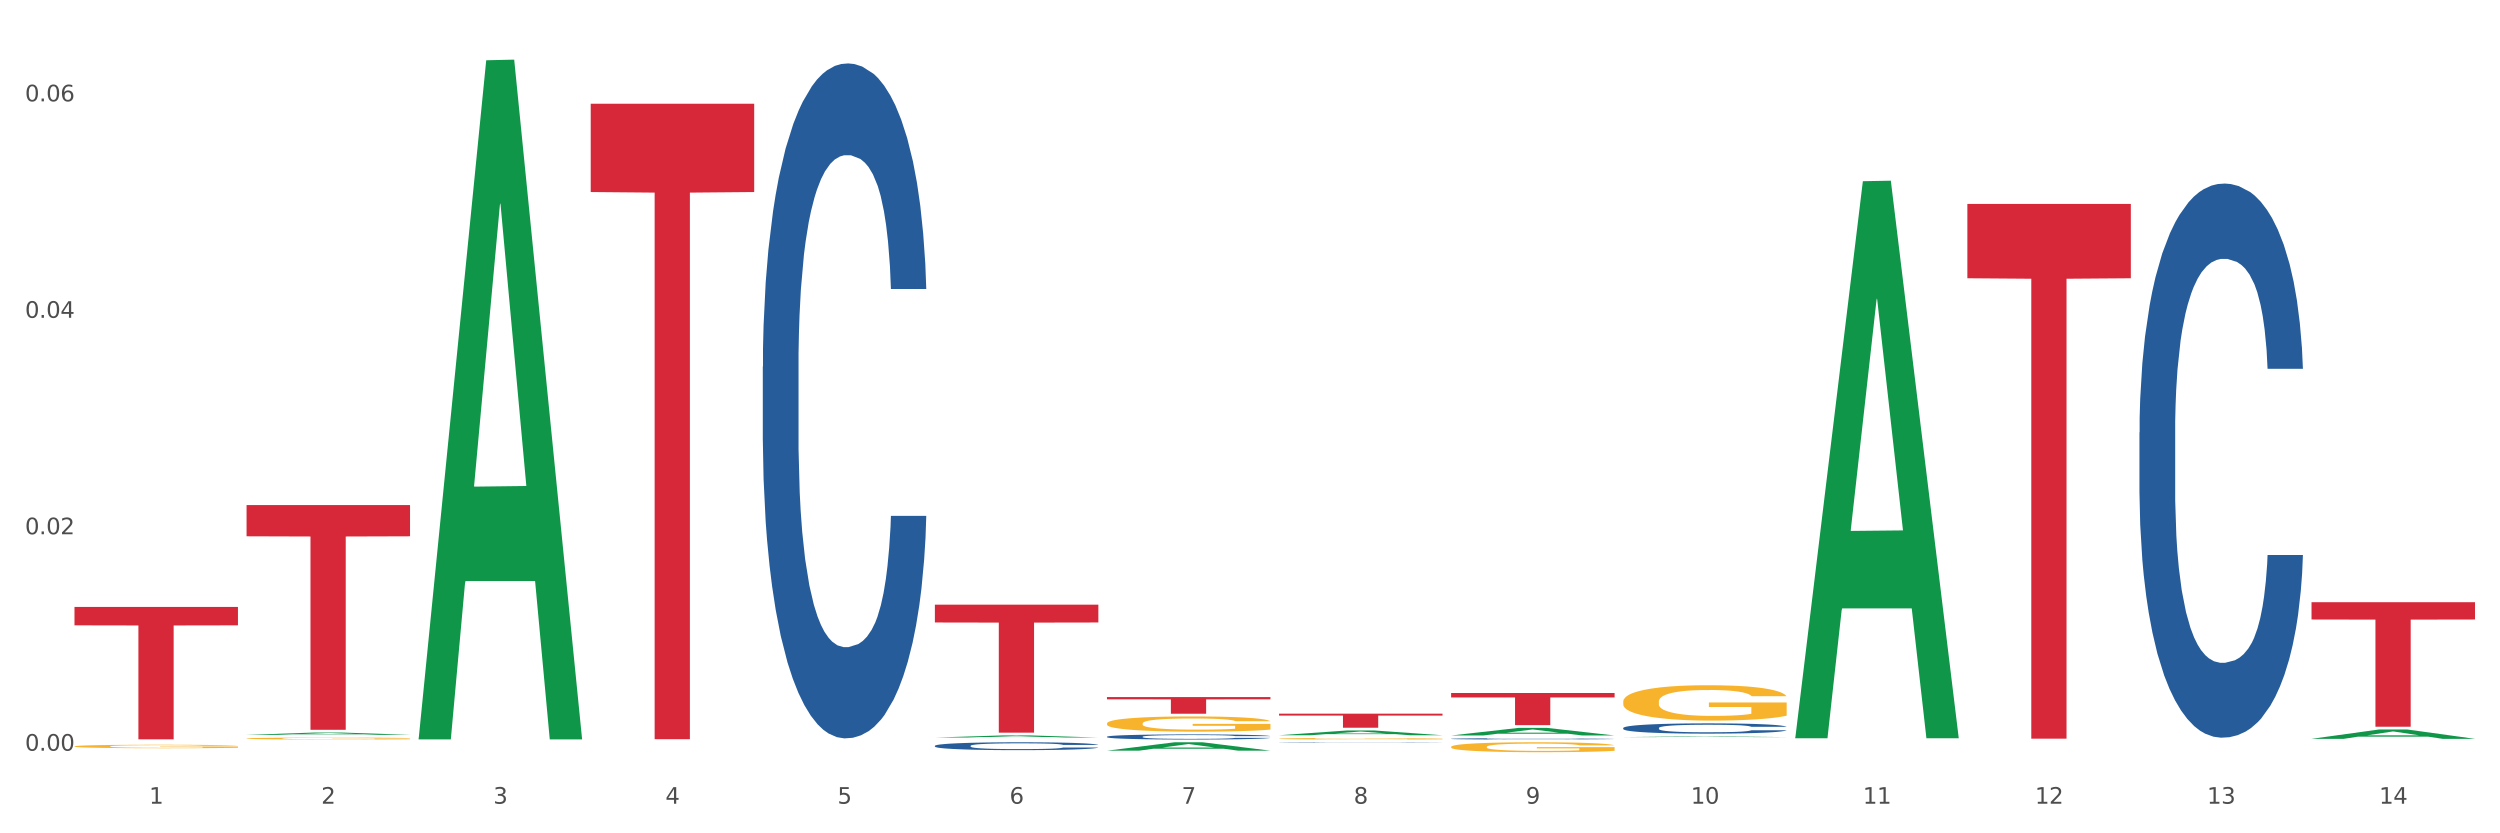
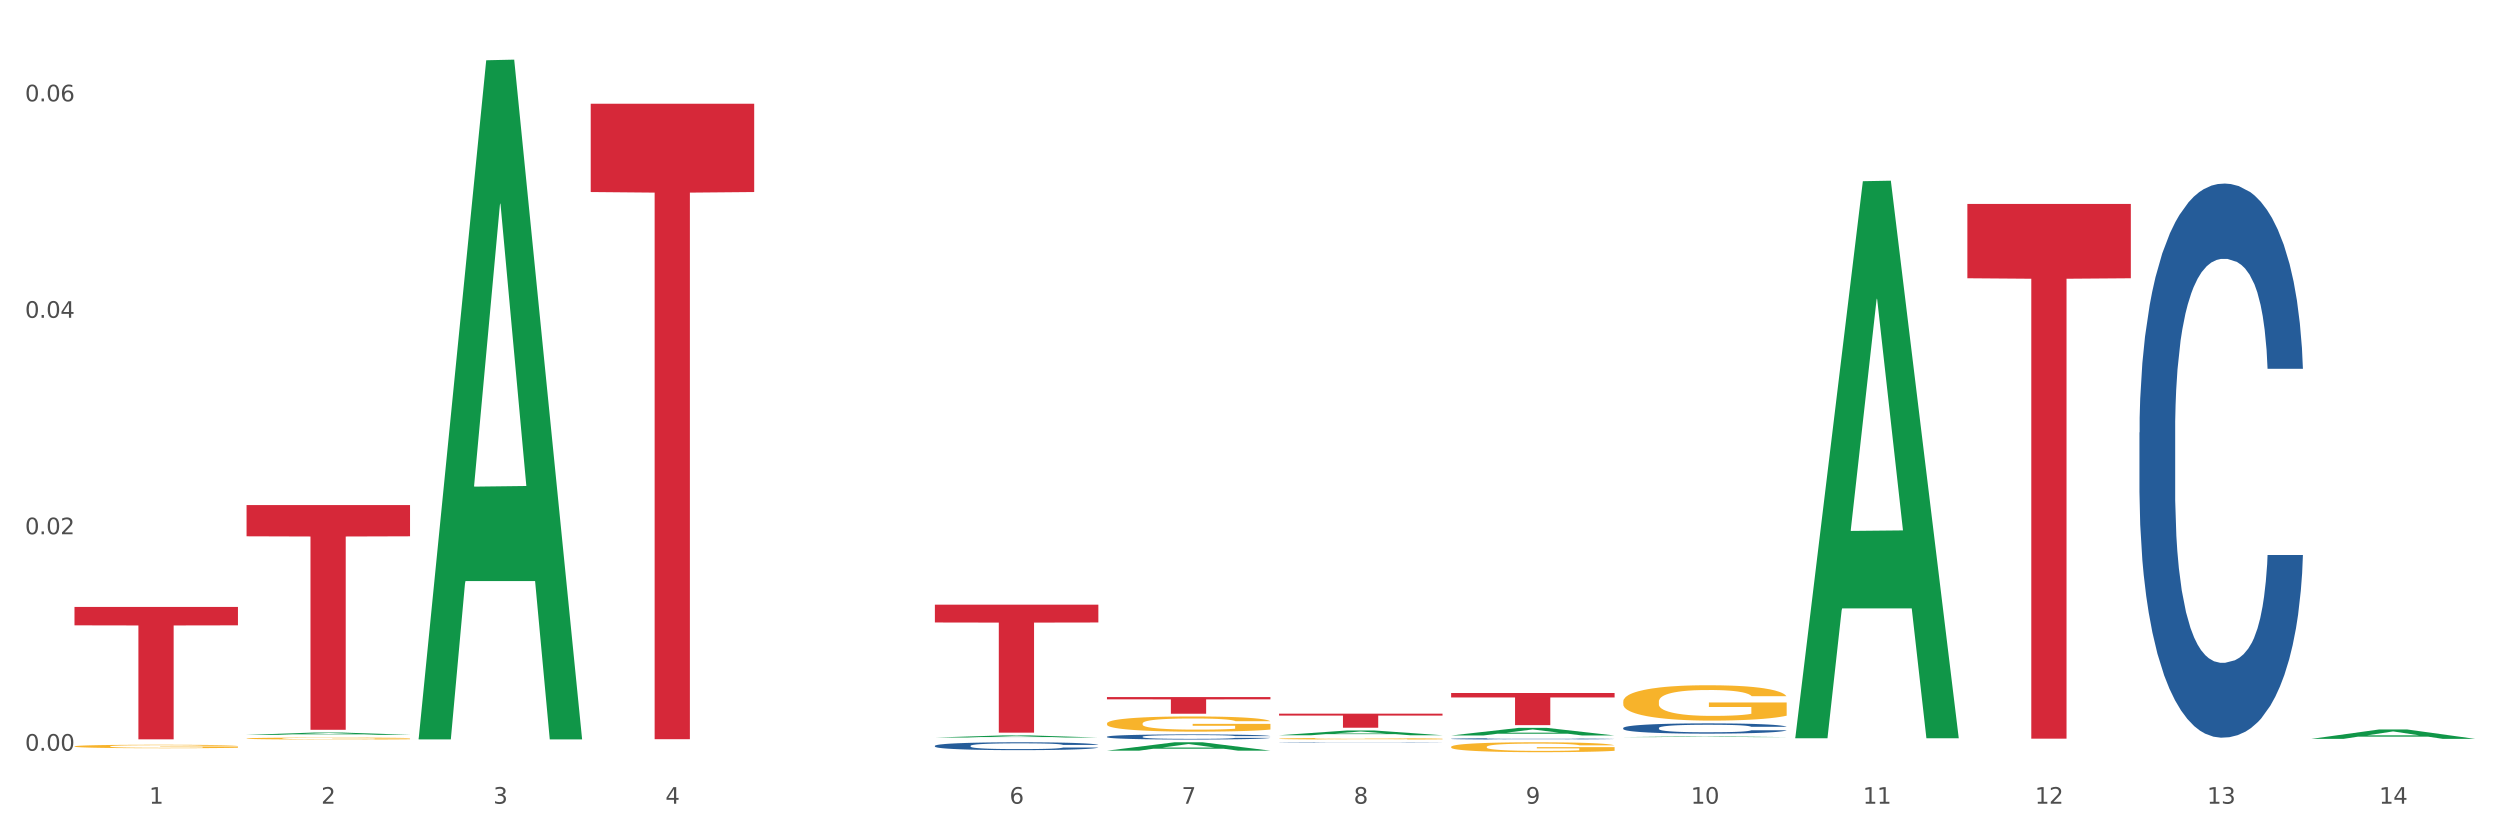
<svg xmlns="http://www.w3.org/2000/svg" xmlns:xlink="http://www.w3.org/1999/xlink" width="1080pt" height="360pt" viewBox="0 0 1080 360" version="1.1">
  <rect x="0" y="0" width="1080" height="360" fill="#333333" stroke="none" />
  <defs>
    <style type="text/css">*{stroke-linejoin: round; stroke-linecap: butt}</style>
  </defs>
  <g id="figure_1">
    <g id="patch_1">
      <path d="M 0 360  L 1080 360  L 1080 0  L 0 0  z " style="fill: #ffffff; stroke: #ffffff; stroke-linejoin: miter" />
    </g>
    <g id="axes_1">
      <g id="matplotlib.axis_1">
        <g id="xtick_1">
          <g id="text_1">
            <g style="fill: #4d4d4d" transform="translate(64.432 347.204) scale(0.096 -0.096)">
              <defs>
                <path id="DejaVuSans-31" d="M 794 531  L 1825 531  L 1825 4091  L 703 3866  L 703 4441  L 1819 4666  L 2450 4666  L 2450 531  L 3481 531  L 3481 0  L 794 0  L 794 531  z " transform="scale(0.016)" />
              </defs>
              <use xlink:href="#DejaVuSans-31" />
            </g>
          </g>
        </g>
        <g id="xtick_2">
          <g id="text_2">
            <g style="fill: #4d4d4d" transform="translate(138.771 347.204) scale(0.096 -0.096)">
              <defs>
                <path id="DejaVuSans-32" d="M 1228 531  L 3431 531  L 3431 0  L 469 0  L 469 531  Q 828 903 1448 1529  Q 2069 2156 2228 2338  Q 2531 2678 2651 2914  Q 2772 3150 2772 3378  Q 2772 3750 2511 3984  Q 2250 4219 1831 4219  Q 1534 4219 1204 4116  Q 875 4013 500 3803  L 500 4441  Q 881 4594 1212 4672  Q 1544 4750 1819 4750  Q 2544 4750 2975 4387  Q 3406 4025 3406 3419  Q 3406 3131 3298 2873  Q 3191 2616 2906 2266  Q 2828 2175 2409 1742  Q 1991 1309 1228 531  z " transform="scale(0.016)" />
              </defs>
              <use xlink:href="#DejaVuSans-32" />
            </g>
          </g>
        </g>
        <g id="xtick_3">
          <g id="text_3">
            <g style="fill: #4d4d4d" transform="translate(213.109 347.204) scale(0.096 -0.096)">
              <defs>
                <path id="DejaVuSans-33" d="M 2597 2516  Q 3050 2419 3304 2112  Q 3559 1806 3559 1356  Q 3559 666 3084 287  Q 2609 -91 1734 -91  Q 1441 -91 1130 -33  Q 819 25 488 141  L 488 750  Q 750 597 1062 519  Q 1375 441 1716 441  Q 2309 441 2620 675  Q 2931 909 2931 1356  Q 2931 1769 2642 2001  Q 2353 2234 1838 2234  L 1294 2234  L 1294 2753  L 1863 2753  Q 2328 2753 2575 2939  Q 2822 3125 2822 3475  Q 2822 3834 2567 4026  Q 2313 4219 1838 4219  Q 1578 4219 1281 4162  Q 984 4106 628 3988  L 628 4550  Q 988 4650 1302 4700  Q 1616 4750 1894 4750  Q 2613 4750 3031 4423  Q 3450 4097 3450 3541  Q 3450 3153 3228 2886  Q 3006 2619 2597 2516  z " transform="scale(0.016)" />
              </defs>
              <use xlink:href="#DejaVuSans-33" />
            </g>
          </g>
        </g>
        <g id="xtick_4">
          <g id="text_4">
            <g style="fill: #4d4d4d" transform="translate(287.448 347.204) scale(0.096 -0.096)">
              <defs>
                <path id="DejaVuSans-34" d="M 2419 4116  L 825 1625  L 2419 1625  L 2419 4116  z M 2253 4666  L 3047 4666  L 3047 1625  L 3713 1625  L 3713 1100  L 3047 1100  L 3047 0  L 2419 0  L 2419 1100  L 313 1100  L 313 1709  L 2253 4666  z " transform="scale(0.016)" />
              </defs>
              <use xlink:href="#DejaVuSans-34" />
            </g>
          </g>
        </g>
        <g id="xtick_5">
          <g id="text_5">
            <g style="fill: #4d4d4d" transform="translate(361.787 347.204) scale(0.096 -0.096)">
              <defs>
-                 <path id="DejaVuSans-35" d="M 691 4666  L 3169 4666  L 3169 4134  L 1269 4134  L 1269 2991  Q 1406 3038 1543 3061  Q 1681 3084 1819 3084  Q 2600 3084 3056 2656  Q 3513 2228 3513 1497  Q 3513 744 3044 326  Q 2575 -91 1722 -91  Q 1428 -91 1123 -41  Q 819 9 494 109  L 494 744  Q 775 591 1075 516  Q 1375 441 1709 441  Q 2250 441 2565 725  Q 2881 1009 2881 1497  Q 2881 1984 2565 2268  Q 2250 2553 1709 2553  Q 1456 2553 1204 2497  Q 953 2441 691 2322  L 691 4666  z " transform="scale(0.016)" />
-               </defs>
+                 </defs>
              <use xlink:href="#DejaVuSans-35" />
            </g>
          </g>
        </g>
        <g id="xtick_6">
          <g id="text_6">
            <g style="fill: #4d4d4d" transform="translate(436.125 347.204) scale(0.096 -0.096)">
              <defs>
                <path id="DejaVuSans-36" d="M 2113 2584  Q 1688 2584 1439 2293  Q 1191 2003 1191 1497  Q 1191 994 1439 701  Q 1688 409 2113 409  Q 2538 409 2786 701  Q 3034 994 3034 1497  Q 3034 2003 2786 2293  Q 2538 2584 2113 2584  z M 3366 4563  L 3366 3988  Q 3128 4100 2886 4159  Q 2644 4219 2406 4219  Q 1781 4219 1451 3797  Q 1122 3375 1075 2522  Q 1259 2794 1537 2939  Q 1816 3084 2150 3084  Q 2853 3084 3261 2657  Q 3669 2231 3669 1497  Q 3669 778 3244 343  Q 2819 -91 2113 -91  Q 1303 -91 875 529  Q 447 1150 447 2328  Q 447 3434 972 4092  Q 1497 4750 2381 4750  Q 2619 4750 2861 4703  Q 3103 4656 3366 4563  z " transform="scale(0.016)" />
              </defs>
              <use xlink:href="#DejaVuSans-36" />
            </g>
          </g>
        </g>
        <g id="xtick_7">
          <g id="text_7">
            <g style="fill: #4d4d4d" transform="translate(510.464 347.204) scale(0.096 -0.096)">
              <defs>
                <path id="DejaVuSans-37" d="M 525 4666  L 3525 4666  L 3525 4397  L 1831 0  L 1172 0  L 2766 4134  L 525 4134  L 525 4666  z " transform="scale(0.016)" />
              </defs>
              <use xlink:href="#DejaVuSans-37" />
            </g>
          </g>
        </g>
        <g id="xtick_8">
          <g id="text_8">
            <g style="fill: #4d4d4d" transform="translate(584.803 347.204) scale(0.096 -0.096)">
              <defs>
                <path id="DejaVuSans-38" d="M 2034 2216  Q 1584 2216 1326 1975  Q 1069 1734 1069 1313  Q 1069 891 1326 650  Q 1584 409 2034 409  Q 2484 409 2743 651  Q 3003 894 3003 1313  Q 3003 1734 2745 1975  Q 2488 2216 2034 2216  z M 1403 2484  Q 997 2584 770 2862  Q 544 3141 544 3541  Q 544 4100 942 4425  Q 1341 4750 2034 4750  Q 2731 4750 3128 4425  Q 3525 4100 3525 3541  Q 3525 3141 3298 2862  Q 3072 2584 2669 2484  Q 3125 2378 3379 2068  Q 3634 1759 3634 1313  Q 3634 634 3220 271  Q 2806 -91 2034 -91  Q 1263 -91 848 271  Q 434 634 434 1313  Q 434 1759 690 2068  Q 947 2378 1403 2484  z M 1172 3481  Q 1172 3119 1398 2916  Q 1625 2713 2034 2713  Q 2441 2713 2670 2916  Q 2900 3119 2900 3481  Q 2900 3844 2670 4047  Q 2441 4250 2034 4250  Q 1625 4250 1398 4047  Q 1172 3844 1172 3481  z " transform="scale(0.016)" />
              </defs>
              <use xlink:href="#DejaVuSans-38" />
            </g>
          </g>
        </g>
        <g id="xtick_9">
          <g id="text_9">
            <g style="fill: #4d4d4d" transform="translate(659.142 347.204) scale(0.096 -0.096)">
              <defs>
                <path id="DejaVuSans-39" d="M 703 97  L 703 672  Q 941 559 1184 500  Q 1428 441 1663 441  Q 2288 441 2617 861  Q 2947 1281 2994 2138  Q 2813 1869 2534 1725  Q 2256 1581 1919 1581  Q 1219 1581 811 2004  Q 403 2428 403 3163  Q 403 3881 828 4315  Q 1253 4750 1959 4750  Q 2769 4750 3195 4129  Q 3622 3509 3622 2328  Q 3622 1225 3098 567  Q 2575 -91 1691 -91  Q 1453 -91 1209 -44  Q 966 3 703 97  z M 1959 2075  Q 2384 2075 2632 2365  Q 2881 2656 2881 3163  Q 2881 3666 2632 3958  Q 2384 4250 1959 4250  Q 1534 4250 1286 3958  Q 1038 3666 1038 3163  Q 1038 2656 1286 2365  Q 1534 2075 1959 2075  z " transform="scale(0.016)" />
              </defs>
              <use xlink:href="#DejaVuSans-39" />
            </g>
          </g>
        </g>
        <g id="xtick_10">
          <g id="text_10">
            <g style="fill: #4d4d4d" transform="translate(730.426 347.204) scale(0.096 -0.096)">
              <defs>
                <path id="DejaVuSans-30" d="M 2034 4250  Q 1547 4250 1301 3770  Q 1056 3291 1056 2328  Q 1056 1369 1301 889  Q 1547 409 2034 409  Q 2525 409 2770 889  Q 3016 1369 3016 2328  Q 3016 3291 2770 3770  Q 2525 4250 2034 4250  z M 2034 4750  Q 2819 4750 3233 4129  Q 3647 3509 3647 2328  Q 3647 1150 3233 529  Q 2819 -91 2034 -91  Q 1250 -91 836 529  Q 422 1150 422 2328  Q 422 3509 836 4129  Q 1250 4750 2034 4750  z " transform="scale(0.016)" />
              </defs>
              <use xlink:href="#DejaVuSans-31" />
              <use xlink:href="#DejaVuSans-30" transform="translate(63.623 0)" />
            </g>
          </g>
        </g>
        <g id="xtick_11">
          <g id="text_11">
            <g style="fill: #4d4d4d" transform="translate(804.765 347.204) scale(0.096 -0.096)">
              <use xlink:href="#DejaVuSans-31" />
              <use xlink:href="#DejaVuSans-31" transform="translate(63.623 0)" />
            </g>
          </g>
        </g>
        <g id="xtick_12">
          <g id="text_12">
            <g style="fill: #4d4d4d" transform="translate(879.104 347.204) scale(0.096 -0.096)">
              <use xlink:href="#DejaVuSans-31" />
              <use xlink:href="#DejaVuSans-32" transform="translate(63.623 0)" />
            </g>
          </g>
        </g>
        <g id="xtick_13">
          <g id="text_13">
            <g style="fill: #4d4d4d" transform="translate(953.442 347.204) scale(0.096 -0.096)">
              <use xlink:href="#DejaVuSans-31" />
              <use xlink:href="#DejaVuSans-33" transform="translate(63.623 0)" />
            </g>
          </g>
        </g>
        <g id="xtick_14">
          <g id="text_14">
            <g style="fill: #4d4d4d" transform="translate(1027.781 347.204) scale(0.096 -0.096)">
              <use xlink:href="#DejaVuSans-31" />
              <use xlink:href="#DejaVuSans-34" transform="translate(63.623 0)" />
            </g>
          </g>
        </g>
        <g id="xtick_15" />
        <g id="xtick_16" />
        <g id="xtick_17" />
        <g id="xtick_18" />
        <g id="xtick_19" />
        <g id="xtick_20" />
        <g id="xtick_21" />
        <g id="xtick_22" />
        <g id="xtick_23" />
        <g id="xtick_24" />
        <g id="xtick_25" />
        <g id="xtick_26" />
        <g id="xtick_27" />
      </g>
      <g id="matplotlib.axis_2">
        <g id="ytick_1">
          <g id="text_15">
            <g style="fill: #4d4d4d" transform="translate(10.8 324.307) scale(0.096 -0.096)">
              <defs>
                <path id="DejaVuSans-2e" d="M 684 794  L 1344 794  L 1344 0  L 684 0  L 684 794  z " transform="scale(0.016)" />
              </defs>
              <use xlink:href="#DejaVuSans-30" />
              <use xlink:href="#DejaVuSans-2e" transform="translate(63.623 0)" />
              <use xlink:href="#DejaVuSans-30" transform="translate(95.41 0)" />
              <use xlink:href="#DejaVuSans-30" transform="translate(159.033 0)" />
            </g>
          </g>
        </g>
        <g id="ytick_2">
          <g id="text_16">
            <g style="fill: #4d4d4d" transform="translate(10.8 230.8) scale(0.096 -0.096)">
              <use xlink:href="#DejaVuSans-30" />
              <use xlink:href="#DejaVuSans-2e" transform="translate(63.623 0)" />
              <use xlink:href="#DejaVuSans-30" transform="translate(95.41 0)" />
              <use xlink:href="#DejaVuSans-32" transform="translate(159.033 0)" />
            </g>
          </g>
        </g>
        <g id="ytick_3">
          <g id="text_17">
            <g style="fill: #4d4d4d" transform="translate(10.8 137.293) scale(0.096 -0.096)">
              <use xlink:href="#DejaVuSans-30" />
              <use xlink:href="#DejaVuSans-2e" transform="translate(63.623 0)" />
              <use xlink:href="#DejaVuSans-30" transform="translate(95.41 0)" />
              <use xlink:href="#DejaVuSans-34" transform="translate(159.033 0)" />
            </g>
          </g>
        </g>
        <g id="ytick_4">
          <g id="text_18">
            <g style="fill: #4d4d4d" transform="translate(10.8 43.786) scale(0.096 -0.096)">
              <use xlink:href="#DejaVuSans-30" />
              <use xlink:href="#DejaVuSans-2e" transform="translate(63.623 0)" />
              <use xlink:href="#DejaVuSans-30" transform="translate(95.41 0)" />
              <use xlink:href="#DejaVuSans-36" transform="translate(159.033 0)" />
            </g>
          </g>
        </g>
        <g id="ytick_5" />
        <g id="ytick_6" />
        <g id="ytick_7" />
      </g>
      <g id="PolyCollection_1">
        <path d="M 106.514 317.449  L 106.587 317.448  L 135.709 316.455  L 147.795 316.454  L 177.135 317.451  L 163.157 317.451  L 156.823 317.219  L 126.754 317.219  L 126.535 317.223  L 120.42 317.451  L 106.514 317.451  L 106.514 317.449  L 130.54 317.08  L 153.037 317.079  L 141.897 316.667  L 141.752 316.665  L 141.606 316.668  L 130.467 317.079  L 130.54 317.08  L 106.514 317.449  z " clip-path="url(#p995d5dfc46)" style="fill: #109648" />
        <path d="M 32.175 322.428  L 32.258 322.427  L 32.258 322.377  L 32.425 322.335  L 33.259 322.232  L 34.51 322.146  L 35.427 322.101  L 36.344 322.064  L 37.428 322.027  L 38.762 321.988  L 41.18 321.932  L 42.681 321.903  L 44.515 321.873  L 47.85 321.829  L 50.268 321.804  L 52.77 321.783  L 56.855 321.759  L 59.523 321.748  L 62.358 321.739  L 65.777 321.734  L 68.361 321.732  L 74.031 321.737  L 78.867 321.749  L 81.202 321.759  L 84.203 321.775  L 85.788 321.786  L 88.372 321.808  L 91.04 321.837  L 92.875 321.862  L 95.626 321.908  L 97.711 321.955  L 99.628 322.013  L 100.629 322.053  L 101.379 322.09  L 102.046 322.133  L 102.713 322.2  L 87.705 322.2  L 87.122 322.152  L 86.204 322.106  L 84.87 322.062  L 83.703 322.035  L 81.702 322.001  L 79.868 321.979  L 77.95 321.962  L 75.615 321.948  L 73.781 321.941  L 71.196 321.936  L 66.11 321.937  L 62.692 321.948  L 60.357 321.962  L 58.856 321.974  L 57.522 321.988  L 56.021 322.007  L 54.27 322.036  L 53.02 322.062  L 51.769 322.095  L 50.768 322.128  L 49.851 322.167  L 49.101 322.208  L 48.517 322.251  L 48.017 322.303  L 47.6 322.39  L 47.6 322.578  L 47.767 322.621  L 48.184 322.677  L 48.684 322.72  L 49.518 322.77  L 50.268 322.805  L 51.686 322.854  L 53.27 322.896  L 54.52 322.922  L 55.771 322.944  L 57.939 322.974  L 60.357 322.999  L 62.441 323.014  L 65.276 323.028  L 67.194 323.033  L 68.862 323.036  L 72.947 323.036  L 75.865 323.032  L 79.117 323.022  L 81.619 323.01  L 83.703 322.995  L 86.038 322.97  L 87.538 322.946  L 87.538 322.659  L 69.195 322.658  L 69.195 322.467  L 102.797 322.467  L 102.797 323.028  L 101.379 323.056  L 99.795 323.083  L 98.128 323.106  L 95.626 323.135  L 92.625 323.162  L 89.956 323.182  L 87.122 323.198  L 83.786 323.213  L 79.451 323.227  L 76.783 323.232  L 73.447 323.237  L 69.529 323.238  L 66.11 323.235  L 62.775 323.228  L 59.273 323.216  L 55.855 323.198  L 53.27 323.18  L 50.685 323.158  L 47.934 323.129  L 45.766 323.102  L 44.098 323.077  L 42.264 323.045  L 40.263 323.004  L 38.762 322.967  L 37.428 322.929  L 36.01 322.879  L 35.01 322.836  L 34.009 322.783  L 33.426 322.743  L 32.759 322.681  L 32.258 322.595  L 32.175 322.428  z " clip-path="url(#p995d5dfc46)" style="fill: #f7b32b" />
        <path d="M 924.24 186.857  L 924.323 186.638  L 924.323 180.516  L 924.573 172.209  L 925.492 156.905  L 926.66 145.317  L 928.664 131.762  L 929.749 126.078  L 931.168 119.738  L 934.09 109.462  L 937.429 100.717  L 939.766 95.907  L 941.519 92.847  L 945.443 87.381  L 947.697 84.976  L 950.034 83.008  L 952.037 81.697  L 955.377 80.166  L 958.048 79.51  L 961.136 79.292  L 963.724 79.51  L 967.147 80.385  L 972.155 83.008  L 974.075 84.539  L 976.663 87.162  L 979.335 90.66  L 981.505 94.158  L 984.009 99.187  L 986.597 105.746  L 989.101 114.054  L 990.854 121.705  L 992.273 129.795  L 993.526 139.633  L 994.444 150.346  L 994.861 159.31  L 979.585 159.31  L 979.168 151.22  L 978.333 142.475  L 977.498 136.572  L 976.58 131.762  L 975.161 126.297  L 973.908 122.799  L 971.822 118.645  L 969.902 116.021  L 968.316 114.491  L 966.396 113.179  L 962.305 111.867  L 959.383 111.867  L 957.547 112.304  L 955.293 113.398  L 953.373 114.928  L 951.119 117.552  L 949.366 120.394  L 947.613 124.11  L 946.611 126.734  L 945.109 131.544  L 944.107 135.479  L 942.771 142.257  L 942.02 147.066  L 940.685 159.528  L 940.1 168.711  L 939.85 175.051  L 939.683 182.047  L 939.683 216.153  L 940.184 231.457  L 940.601 238.016  L 941.269 245.449  L 942.521 255.069  L 944.358 264.47  L 946.278 271.247  L 947.864 275.401  L 949.366 278.462  L 950.869 280.867  L 952.705 283.053  L 954.208 284.365  L 956.462 285.677  L 959.133 286.333  L 961.22 286.333  L 965.477 285.239  L 967.397 284.146  L 969.234 282.616  L 971.237 280.211  L 972.823 277.587  L 973.742 275.62  L 975.244 271.466  L 976.413 267.093  L 977.415 262.065  L 978.082 257.692  L 978.834 251.133  L 979.418 243.7  L 979.585 239.765  L 994.861 239.765  L 994.527 247.635  L 993.943 255.287  L 992.774 265.563  L 991.856 271.466  L 990.437 278.681  L 988.934 284.802  L 986.847 291.58  L 984.927 296.608  L 982.924 300.981  L 980.754 304.916  L 976.83 310.382  L 975.411 311.912  L 972.406 314.536  L 970.069 316.066  L 966.646 317.596  L 963.14 318.471  L 959.467 318.69  L 956.211 318.252  L 952.622 316.941  L 950.368 315.629  L 947.864 313.661  L 944.942 310.6  L 942.187 306.884  L 939.599 302.511  L 937.178 297.483  L 934.925 291.798  L 932.003 282.397  L 929.832 273.215  L 928.246 264.688  L 927.161 257.474  L 926.076 248.291  L 925.492 241.951  L 924.573 226.647  L 924.24 212.436  L 924.24 186.857  z " clip-path="url(#p995d5dfc46)" style="fill: #255c99" />
        <path d="M 701.223 314.487  L 701.307 314.483  L 701.307 314.37  L 701.557 314.215  L 702.476 313.931  L 703.644 313.716  L 705.648 313.464  L 706.733 313.359  L 708.152 313.241  L 711.074 313.05  L 714.413 312.888  L 716.75 312.798  L 718.503 312.741  L 722.427 312.64  L 724.681 312.595  L 727.018 312.559  L 729.021 312.534  L 732.36 312.506  L 735.032 312.494  L 738.12 312.49  L 740.708 312.494  L 744.131 312.51  L 749.139 312.559  L 751.059 312.587  L 753.647 312.636  L 756.318 312.701  L 758.489 312.766  L 760.993 312.859  L 763.581 312.981  L 766.085 313.135  L 767.838 313.277  L 769.257 313.428  L 770.51 313.61  L 771.428 313.809  L 771.845 313.976  L 756.569 313.976  L 756.151 313.826  L 755.317 313.663  L 754.482 313.553  L 753.564 313.464  L 752.145 313.363  L 750.892 313.298  L 748.805 313.221  L 746.885 313.172  L 745.299 313.143  L 743.379 313.119  L 739.289 313.095  L 736.367 313.095  L 734.531 313.103  L 732.277 313.123  L 730.357 313.152  L 728.103 313.2  L 726.35 313.253  L 724.597 313.322  L 723.595 313.371  L 722.093 313.46  L 721.091 313.533  L 719.755 313.659  L 719.004 313.748  L 717.668 313.98  L 717.084 314.15  L 716.834 314.268  L 716.667 314.398  L 716.667 315.031  L 717.168 315.316  L 717.585 315.437  L 718.253 315.575  L 719.505 315.754  L 721.341 315.929  L 723.261 316.055  L 724.847 316.132  L 726.35 316.189  L 727.853 316.233  L 729.689 316.274  L 731.192 316.298  L 733.446 316.323  L 736.117 316.335  L 738.204 316.335  L 742.461 316.314  L 744.381 316.294  L 746.218 316.266  L 748.221 316.221  L 749.807 316.172  L 750.725 316.136  L 752.228 316.059  L 753.397 315.977  L 754.398 315.884  L 755.066 315.803  L 755.818 315.681  L 756.402 315.543  L 756.569 315.47  L 771.845 315.47  L 771.511 315.616  L 770.927 315.758  L 769.758 315.949  L 768.84 316.059  L 767.421 316.193  L 765.918 316.306  L 763.831 316.432  L 761.911 316.526  L 759.908 316.607  L 757.738 316.68  L 753.814 316.781  L 752.395 316.81  L 749.39 316.858  L 747.052 316.887  L 743.63 316.915  L 740.124 316.932  L 736.451 316.936  L 733.195 316.928  L 729.606 316.903  L 727.352 316.879  L 724.847 316.842  L 721.926 316.785  L 719.171 316.716  L 716.583 316.635  L 714.162 316.542  L 711.908 316.436  L 708.987 316.262  L 706.816 316.091  L 705.23 315.933  L 704.145 315.799  L 703.06 315.628  L 702.476 315.511  L 701.557 315.226  L 701.223 314.962  L 701.223 314.487  z " clip-path="url(#p995d5dfc46)" style="fill: #255c99" />
        <path d="M 626.885 319.166  L 626.968 319.165  L 626.968 319.151  L 627.219 319.131  L 628.137 319.094  L 629.306 319.067  L 631.309 319.034  L 632.394 319.021  L 633.813 319.006  L 636.735 318.981  L 640.074 318.96  L 642.411 318.949  L 644.164 318.941  L 648.088 318.928  L 650.342 318.923  L 652.679 318.918  L 654.683 318.915  L 658.022 318.911  L 660.693 318.91  L 663.782 318.909  L 666.369 318.91  L 669.792 318.912  L 674.801 318.918  L 676.721 318.922  L 679.308 318.928  L 681.98 318.936  L 684.15 318.945  L 686.654 318.957  L 689.242 318.972  L 691.747 318.992  L 693.5 319.01  L 694.919 319.03  L 696.171 319.053  L 697.089 319.079  L 697.506 319.1  L 682.23 319.1  L 681.813 319.081  L 680.978 319.06  L 680.143 319.046  L 679.225 319.034  L 677.806 319.021  L 676.554 319.013  L 674.467 319.003  L 672.547 318.997  L 670.961 318.993  L 669.041 318.99  L 664.95 318.987  L 662.029 318.987  L 660.192 318.988  L 657.938 318.99  L 656.018 318.994  L 653.764 319  L 652.011 319.007  L 650.258 319.016  L 649.257 319.022  L 647.754 319.034  L 646.752 319.043  L 645.417 319.059  L 644.665 319.071  L 643.33 319.1  L 642.745 319.122  L 642.495 319.138  L 642.328 319.154  L 642.328 319.236  L 642.829 319.272  L 643.246 319.288  L 643.914 319.305  L 645.166 319.328  L 647.003 319.351  L 648.923 319.367  L 650.509 319.377  L 652.011 319.384  L 653.514 319.39  L 655.35 319.395  L 656.853 319.398  L 659.107 319.401  L 661.778 319.403  L 663.865 319.403  L 668.122 319.4  L 670.042 319.398  L 671.879 319.394  L 673.882 319.388  L 675.468 319.382  L 676.387 319.377  L 677.889 319.368  L 679.058 319.357  L 680.06 319.345  L 680.728 319.335  L 681.479 319.319  L 682.063 319.301  L 682.23 319.292  L 697.506 319.292  L 697.173 319.311  L 696.588 319.329  L 695.42 319.353  L 694.501 319.368  L 693.082 319.385  L 691.58 319.399  L 689.493 319.416  L 687.573 319.428  L 685.569 319.438  L 683.399 319.447  L 679.475 319.46  L 678.056 319.464  L 675.051 319.47  L 672.714 319.474  L 669.291 319.478  L 665.785 319.48  L 662.112 319.48  L 658.856 319.479  L 655.267 319.476  L 653.013 319.473  L 650.509 319.468  L 647.587 319.461  L 644.832 319.452  L 642.244 319.442  L 639.824 319.43  L 637.57 319.416  L 634.648 319.394  L 632.478 319.372  L 630.892 319.351  L 629.806 319.334  L 628.721 319.312  L 628.137 319.297  L 627.219 319.261  L 626.885 319.227  L 626.885 319.166  z " clip-path="url(#p995d5dfc46)" style="fill: #255c99" />
        <path d="M 552.546 320.742  L 552.629 320.742  L 552.629 320.737  L 552.88 320.731  L 553.798 320.719  L 554.967 320.71  L 556.97 320.7  L 558.055 320.696  L 559.475 320.691  L 562.396 320.683  L 565.735 320.676  L 568.073 320.673  L 569.826 320.67  L 573.749 320.666  L 576.003 320.664  L 578.34 320.663  L 580.344 320.662  L 583.683 320.661  L 586.354 320.66  L 589.443 320.66  L 592.031 320.66  L 595.453 320.661  L 600.462 320.663  L 602.382 320.664  L 604.97 320.666  L 607.641 320.669  L 609.811 320.671  L 612.316 320.675  L 614.903 320.68  L 617.408 320.686  L 619.161 320.692  L 620.58 320.698  L 621.832 320.706  L 622.75 320.714  L 623.168 320.721  L 607.891 320.721  L 607.474 320.715  L 606.639 320.708  L 605.804 320.704  L 604.886 320.7  L 603.467 320.696  L 602.215 320.693  L 600.128 320.69  L 598.208 320.688  L 596.622 320.687  L 594.702 320.686  L 590.612 320.685  L 587.69 320.685  L 585.853 320.685  L 583.6 320.686  L 581.68 320.687  L 579.426 320.689  L 577.673 320.691  L 575.92 320.694  L 574.918 320.696  L 573.415 320.7  L 572.414 320.703  L 571.078 320.708  L 570.327 320.712  L 568.991 320.721  L 568.407 320.728  L 568.156 320.733  L 567.989 320.738  L 567.989 320.764  L 568.49 320.776  L 568.908 320.781  L 569.575 320.787  L 570.827 320.794  L 572.664 320.801  L 574.584 320.807  L 576.17 320.81  L 577.673 320.812  L 579.175 320.814  L 581.012 320.816  L 582.514 320.817  L 584.768 320.818  L 587.439 320.818  L 589.526 320.818  L 593.784 320.817  L 595.704 320.816  L 597.54 320.815  L 599.544 320.813  L 601.13 320.811  L 602.048 320.81  L 603.551 320.807  L 604.719 320.803  L 605.721 320.8  L 606.389 320.796  L 607.14 320.791  L 607.724 320.786  L 607.891 320.783  L 623.168 320.783  L 622.834 320.789  L 622.249 320.794  L 621.081 320.802  L 620.163 320.807  L 618.743 320.812  L 617.241 320.817  L 615.154 320.822  L 613.234 320.826  L 611.23 320.829  L 609.06 320.832  L 605.137 320.837  L 603.718 320.838  L 600.712 320.84  L 598.375 320.841  L 594.952 320.842  L 591.446 320.843  L 587.773 320.843  L 584.518 320.843  L 580.928 320.842  L 578.674 320.841  L 576.17 320.839  L 573.248 320.837  L 570.494 320.834  L 567.906 320.831  L 565.485 320.827  L 563.231 320.822  L 560.309 320.815  L 558.139 320.808  L 556.553 320.802  L 555.468 320.796  L 554.382 320.789  L 553.798 320.784  L 552.88 320.773  L 552.546 320.762  L 552.546 320.742  z " clip-path="url(#p995d5dfc46)" style="fill: #255c99" />
        <path d="M 478.207 318.258  L 478.291 318.256  L 478.291 318.2  L 478.541 318.122  L 479.459 317.981  L 480.628 317.873  L 482.632 317.748  L 483.717 317.695  L 485.136 317.636  L 488.058 317.541  L 491.397 317.46  L 493.734 317.415  L 495.487 317.387  L 499.41 317.336  L 501.664 317.314  L 504.002 317.296  L 506.005 317.284  L 509.344 317.269  L 512.016 317.263  L 515.104 317.261  L 517.692 317.263  L 521.115 317.271  L 526.123 317.296  L 528.043 317.31  L 530.631 317.334  L 533.302 317.367  L 535.473 317.399  L 537.977 317.446  L 540.565 317.506  L 543.069 317.583  L 544.822 317.654  L 546.241 317.729  L 547.493 317.821  L 548.412 317.92  L 548.829 318.003  L 533.553 318.003  L 533.135 317.928  L 532.301 317.847  L 531.466 317.792  L 530.548 317.748  L 529.128 317.697  L 527.876 317.665  L 525.789 317.626  L 523.869 317.602  L 522.283 317.587  L 520.363 317.575  L 516.273 317.563  L 513.351 317.563  L 511.515 317.567  L 509.261 317.577  L 507.341 317.592  L 505.087 317.616  L 503.334 317.642  L 501.581 317.677  L 500.579 317.701  L 499.077 317.746  L 498.075 317.782  L 496.739 317.845  L 495.988 317.889  L 494.652 318.005  L 494.068 318.09  L 493.818 318.149  L 493.651 318.214  L 493.651 318.53  L 494.151 318.672  L 494.569 318.732  L 495.237 318.801  L 496.489 318.891  L 498.325 318.978  L 500.245 319.041  L 501.831 319.079  L 503.334 319.107  L 504.837 319.13  L 506.673 319.15  L 508.176 319.162  L 510.429 319.174  L 513.101 319.18  L 515.188 319.18  L 519.445 319.17  L 521.365 319.16  L 523.202 319.146  L 525.205 319.124  L 526.791 319.099  L 527.709 319.081  L 529.212 319.043  L 530.381 319.002  L 531.382 318.955  L 532.05 318.915  L 532.801 318.854  L 533.386 318.785  L 533.553 318.749  L 548.829 318.749  L 548.495 318.822  L 547.911 318.893  L 546.742 318.988  L 545.824 319.043  L 544.405 319.109  L 542.902 319.166  L 540.815 319.229  L 538.895 319.276  L 536.892 319.316  L 534.721 319.353  L 530.798 319.403  L 529.379 319.417  L 526.374 319.442  L 524.036 319.456  L 520.614 319.47  L 517.108 319.478  L 513.435 319.48  L 510.179 319.476  L 506.59 319.464  L 504.336 319.452  L 501.831 319.434  L 498.91 319.405  L 496.155 319.371  L 493.567 319.33  L 491.146 319.284  L 488.892 319.231  L 485.971 319.144  L 483.8 319.059  L 482.214 318.98  L 481.129 318.913  L 480.044 318.828  L 479.459 318.769  L 478.541 318.627  L 478.207 318.495  L 478.207 318.258  z " clip-path="url(#p995d5dfc46)" style="fill: #255c99" />
        <path d="M 403.869 322.191  L 403.952 322.187  L 403.952 322.1  L 404.202 321.982  L 405.121 321.764  L 406.289 321.599  L 408.293 321.407  L 409.378 321.326  L 410.797 321.235  L 413.719 321.089  L 417.058 320.965  L 419.395 320.896  L 421.148 320.853  L 425.072 320.775  L 427.326 320.741  L 429.663 320.713  L 431.666 320.694  L 435.006 320.672  L 437.677 320.663  L 440.766 320.66  L 443.353 320.663  L 446.776 320.675  L 451.785 320.713  L 453.704 320.735  L 456.292 320.772  L 458.964 320.822  L 461.134 320.871  L 463.638 320.943  L 466.226 321.036  L 468.73 321.155  L 470.483 321.263  L 471.903 321.379  L 473.155 321.519  L 474.073 321.671  L 474.49 321.799  L 459.214 321.799  L 458.797 321.683  L 457.962 321.559  L 457.127 321.475  L 456.209 321.407  L 454.79 321.329  L 453.538 321.279  L 451.451 321.22  L 449.531 321.183  L 447.945 321.161  L 446.025 321.142  L 441.934 321.123  L 439.012 321.123  L 437.176 321.13  L 434.922 321.145  L 433.002 321.167  L 430.748 321.204  L 428.995 321.245  L 427.242 321.298  L 426.24 321.335  L 424.738 321.403  L 423.736 321.459  L 422.401 321.556  L 421.649 321.624  L 420.314 321.802  L 419.729 321.932  L 419.479 322.023  L 419.312 322.122  L 419.312 322.607  L 419.813 322.825  L 420.23 322.919  L 420.898 323.024  L 422.15 323.161  L 423.987 323.295  L 425.907 323.391  L 427.493 323.451  L 428.995 323.494  L 430.498 323.528  L 432.334 323.559  L 433.837 323.578  L 436.091 323.597  L 438.762 323.606  L 440.849 323.606  L 445.106 323.591  L 447.026 323.575  L 448.863 323.553  L 450.866 323.519  L 452.452 323.482  L 453.371 323.454  L 454.873 323.395  L 456.042 323.332  L 457.044 323.261  L 457.711 323.199  L 458.463 323.105  L 459.047 322.999  L 459.214 322.943  L 474.49 322.943  L 474.156 323.055  L 473.572 323.164  L 472.403 323.311  L 471.485 323.395  L 470.066 323.497  L 468.563 323.584  L 466.477 323.681  L 464.557 323.752  L 462.553 323.815  L 460.383 323.871  L 456.459 323.948  L 455.04 323.97  L 452.035 324.007  L 449.698 324.029  L 446.275 324.051  L 442.769 324.063  L 439.096 324.067  L 435.84 324.06  L 432.251 324.042  L 429.997 324.023  L 427.493 323.995  L 424.571 323.951  L 421.816 323.899  L 419.228 323.836  L 416.808 323.765  L 414.554 323.684  L 411.632 323.55  L 409.462 323.419  L 407.875 323.298  L 406.79 323.195  L 405.705 323.065  L 405.121 322.975  L 404.202 322.757  L 403.869 322.555  L 403.869 322.191  z " clip-path="url(#p995d5dfc46)" style="fill: #255c99" />
-         <path d="M 329.53 158.41  L 329.613 158.144  L 329.613 150.688  L 329.864 140.568  L 330.782 121.928  L 331.951 107.814  L 333.954 91.304  L 335.039 84.381  L 336.458 76.658  L 339.38 64.142  L 342.719 53.491  L 345.057 47.632  L 346.81 43.904  L 350.733 37.247  L 352.987 34.317  L 355.324 31.921  L 357.328 30.323  L 360.667 28.459  L 363.338 27.66  L 366.427 27.394  L 369.015 27.66  L 372.437 28.725  L 377.446 31.921  L 379.366 33.785  L 381.954 36.98  L 384.625 41.241  L 386.795 45.502  L 389.3 51.627  L 391.887 59.615  L 394.392 69.734  L 396.145 79.055  L 397.564 88.908  L 398.816 100.891  L 399.734 113.939  L 400.152 124.857  L 384.875 124.857  L 384.458 115.004  L 383.623 104.353  L 382.788 97.163  L 381.87 91.304  L 380.451 84.647  L 379.199 80.386  L 377.112 75.327  L 375.192 72.131  L 373.606 70.267  L 371.686 68.669  L 367.595 67.072  L 364.674 67.072  L 362.837 67.604  L 360.583 68.936  L 358.663 70.8  L 356.41 73.995  L 354.656 77.457  L 352.903 81.984  L 351.902 85.179  L 350.399 91.038  L 349.397 95.831  L 348.062 104.086  L 347.31 109.945  L 345.975 125.123  L 345.391 136.308  L 345.14 144.03  L 344.973 152.552  L 344.973 194.093  L 345.474 212.734  L 345.891 220.723  L 346.559 229.777  L 347.811 241.494  L 349.648 252.944  L 351.568 261.199  L 353.154 266.259  L 354.656 269.987  L 356.159 272.916  L 357.996 275.579  L 359.498 277.177  L 361.752 278.775  L 364.423 279.573  L 366.51 279.573  L 370.768 278.242  L 372.688 276.91  L 374.524 275.046  L 376.528 272.117  L 378.114 268.922  L 379.032 266.525  L 380.534 261.465  L 381.703 256.14  L 382.705 250.015  L 383.373 244.689  L 384.124 236.7  L 384.708 227.646  L 384.875 222.853  L 400.152 222.853  L 399.818 232.44  L 399.233 241.76  L 398.065 254.276  L 397.146 261.465  L 395.727 270.253  L 394.225 277.709  L 392.138 285.964  L 390.218 292.089  L 388.214 297.415  L 386.044 302.208  L 382.121 308.866  L 380.701 310.73  L 377.696 313.925  L 375.359 315.789  L 371.936 317.653  L 368.43 318.719  L 364.757 318.985  L 361.502 318.452  L 357.912 316.854  L 355.658 315.257  L 353.154 312.86  L 350.232 309.132  L 347.477 304.605  L 344.89 299.279  L 342.469 293.154  L 340.215 286.231  L 337.293 274.78  L 335.123 263.596  L 333.537 253.21  L 332.452 244.423  L 331.366 233.238  L 330.782 225.516  L 329.864 206.875  L 329.53 189.566  L 329.53 158.41  z " clip-path="url(#p995d5dfc46)" style="fill: #255c99" />
        <path d="M 32.175 262.197  L 102.797 262.197  L 102.797 270.144  L 75.017 270.197  L 75.017 319.38  L 59.788 319.38  L 59.788 270.197  L 32.175 270.144  L 32.175 262.251  L 32.175 262.197  z " clip-path="url(#p995d5dfc46)" style="fill: #d62839" />
        <path d="M 701.223 303.087  L 701.307 303.073  L 701.307 302.57  L 701.474 302.138  L 702.307 301.09  L 703.558 300.225  L 704.475 299.764  L 705.392 299.387  L 706.476 299.01  L 707.81 298.619  L 710.228 298.047  L 711.729 297.754  L 713.563 297.447  L 716.899 297  L 719.317 296.748  L 721.818 296.539  L 725.903 296.288  L 728.572 296.176  L 731.406 296.092  L 734.825 296.036  L 737.41 296.022  L 743.08 296.064  L 747.915 296.19  L 750.25 296.288  L 753.252 296.455  L 754.836 296.567  L 757.421 296.79  L 760.089 297.084  L 761.923 297.335  L 764.675 297.81  L 766.759 298.284  L 768.677 298.871  L 769.677 299.275  L 770.428 299.652  L 771.095 300.085  L 771.762 300.769  L 756.754 300.769  L 756.17 300.281  L 755.253 299.82  L 753.919 299.373  L 752.751 299.094  L 750.75 298.745  L 748.916 298.522  L 746.998 298.354  L 744.664 298.214  L 742.829 298.145  L 740.245 298.089  L 735.159 298.103  L 731.74 298.214  L 729.405 298.354  L 727.905 298.48  L 726.571 298.619  L 725.07 298.815  L 723.319 299.108  L 722.068 299.373  L 720.817 299.708  L 719.817 300.043  L 718.9 300.434  L 718.149 300.853  L 717.566 301.286  L 717.065 301.816  L 716.648 302.696  L 716.648 304.609  L 716.815 305.041  L 717.232 305.614  L 717.732 306.047  L 718.566 306.563  L 719.317 306.912  L 720.734 307.415  L 722.318 307.834  L 723.569 308.099  L 724.82 308.322  L 726.987 308.63  L 729.405 308.881  L 731.49 309.034  L 734.325 309.174  L 736.242 309.23  L 737.91 309.258  L 741.996 309.258  L 744.914 309.216  L 748.166 309.118  L 750.667 308.993  L 752.751 308.839  L 755.086 308.588  L 756.587 308.35  L 756.587 305.432  L 738.244 305.418  L 738.244 303.478  L 771.845 303.478  L 771.845 309.174  L 770.428 309.467  L 768.844 309.733  L 767.176 309.97  L 764.675 310.263  L 761.673 310.542  L 759.005 310.738  L 756.17 310.905  L 752.835 311.059  L 748.499 311.198  L 745.831 311.254  L 742.496 311.296  L 738.577 311.31  L 735.159 311.282  L 731.823 311.212  L 728.321 311.087  L 724.903 310.905  L 722.318 310.724  L 719.733 310.5  L 716.982 310.207  L 714.814 309.928  L 713.147 309.677  L 711.312 309.356  L 709.311 308.937  L 707.81 308.56  L 706.476 308.169  L 705.059 307.666  L 704.058 307.233  L 703.058 306.689  L 702.474 306.284  L 701.807 305.656  L 701.307 304.776  L 701.223 303.087  z " clip-path="url(#p995d5dfc46)" style="fill: #f7b32b" />
        <path d="M 626.885 322.642  L 626.968 322.638  L 626.968 322.497  L 627.135 322.376  L 627.969 322.082  L 629.219 321.839  L 630.136 321.71  L 631.054 321.604  L 632.138 321.498  L 633.472 321.389  L 635.89 321.228  L 637.39 321.146  L 639.225 321.059  L 642.56 320.934  L 644.978 320.864  L 647.479 320.805  L 651.565 320.734  L 654.233 320.703  L 657.068 320.679  L 660.486 320.664  L 663.071 320.66  L 668.741 320.672  L 673.577 320.707  L 675.911 320.734  L 678.913 320.781  L 680.497 320.813  L 683.082 320.875  L 685.75 320.958  L 687.584 321.028  L 690.336 321.161  L 692.42 321.294  L 694.338 321.459  L 695.339 321.573  L 696.089 321.678  L 696.756 321.8  L 697.423 321.992  L 682.415 321.992  L 681.831 321.855  L 680.914 321.725  L 679.58 321.6  L 678.413 321.522  L 676.412 321.424  L 674.577 321.361  L 672.66 321.314  L 670.325 321.275  L 668.491 321.255  L 665.906 321.24  L 660.82 321.244  L 657.401 321.275  L 655.067 321.314  L 653.566 321.349  L 652.232 321.389  L 650.731 321.443  L 648.98 321.526  L 647.729 321.6  L 646.479 321.694  L 645.478 321.788  L 644.561 321.898  L 643.811 322.015  L 643.227 322.137  L 642.727 322.286  L 642.31 322.532  L 642.31 323.069  L 642.476 323.191  L 642.893 323.351  L 643.394 323.473  L 644.227 323.618  L 644.978 323.715  L 646.395 323.857  L 647.979 323.974  L 649.23 324.048  L 650.481 324.111  L 652.649 324.197  L 655.067 324.268  L 657.151 324.311  L 659.986 324.35  L 661.904 324.366  L 663.571 324.374  L 667.657 324.374  L 670.575 324.362  L 673.827 324.334  L 676.328 324.299  L 678.413 324.256  L 680.747 324.186  L 682.248 324.119  L 682.248 323.3  L 663.905 323.296  L 663.905 322.752  L 697.506 322.752  L 697.506 324.35  L 696.089 324.432  L 694.505 324.507  L 692.837 324.573  L 690.336 324.656  L 687.334 324.734  L 684.666 324.789  L 681.831 324.836  L 678.496 324.879  L 674.16 324.918  L 671.492 324.934  L 668.157 324.946  L 664.238 324.95  L 660.82 324.942  L 657.485 324.922  L 653.983 324.887  L 650.564 324.836  L 647.979 324.785  L 645.395 324.722  L 642.643 324.64  L 640.475 324.562  L 638.808 324.491  L 636.974 324.401  L 634.972 324.284  L 633.472 324.178  L 632.138 324.068  L 630.72 323.927  L 629.72 323.806  L 628.719 323.653  L 628.135 323.539  L 627.468 323.363  L 626.968 323.116  L 626.885 322.642  z " clip-path="url(#p995d5dfc46)" style="fill: #f7b32b" />
        <path d="M 552.546 319.119  L 552.629 319.119  L 552.629 319.096  L 552.796 319.077  L 553.63 319.032  L 554.881 318.994  L 555.798 318.973  L 556.715 318.957  L 557.799 318.94  L 559.133 318.923  L 561.551 318.898  L 563.052 318.885  L 564.886 318.872  L 568.221 318.852  L 570.639 318.841  L 573.141 318.832  L 577.226 318.821  L 579.894 318.816  L 582.729 318.812  L 586.148 318.81  L 588.732 318.809  L 594.402 318.811  L 599.238 318.816  L 601.573 318.821  L 604.574 318.828  L 606.158 318.833  L 608.743 318.843  L 611.411 318.856  L 613.246 318.867  L 615.997 318.887  L 618.082 318.908  L 619.999 318.934  L 621 318.952  L 621.75 318.968  L 622.417 318.987  L 623.084 319.017  L 608.076 319.017  L 607.493 318.996  L 606.575 318.976  L 605.241 318.956  L 604.074 318.944  L 602.073 318.929  L 600.239 318.919  L 598.321 318.911  L 595.986 318.905  L 594.152 318.902  L 591.567 318.9  L 586.481 318.9  L 583.063 318.905  L 580.728 318.911  L 579.227 318.917  L 577.893 318.923  L 576.392 318.932  L 574.641 318.944  L 573.391 318.956  L 572.14 318.971  L 571.139 318.986  L 570.222 319.003  L 569.472 319.021  L 568.888 319.04  L 568.388 319.063  L 567.971 319.102  L 567.971 319.186  L 568.138 319.205  L 568.555 319.23  L 569.055 319.249  L 569.889 319.272  L 570.639 319.287  L 572.057 319.309  L 573.641 319.328  L 574.891 319.339  L 576.142 319.349  L 578.31 319.363  L 580.728 319.374  L 582.812 319.38  L 585.647 319.386  L 587.565 319.389  L 589.233 319.39  L 593.318 319.39  L 596.236 319.388  L 599.488 319.384  L 601.99 319.378  L 604.074 319.372  L 606.409 319.361  L 607.909 319.35  L 607.909 319.222  L 589.566 319.222  L 589.566 319.136  L 623.168 319.136  L 623.168 319.386  L 621.75 319.399  L 620.166 319.411  L 618.499 319.421  L 615.997 319.434  L 612.996 319.447  L 610.327 319.455  L 607.493 319.462  L 604.157 319.469  L 599.822 319.475  L 597.154 319.478  L 593.818 319.48  L 589.9 319.48  L 586.481 319.479  L 583.146 319.476  L 579.644 319.47  L 576.226 319.462  L 573.641 319.455  L 571.056 319.445  L 568.305 319.432  L 566.137 319.42  L 564.469 319.409  L 562.635 319.394  L 560.634 319.376  L 559.133 319.359  L 557.799 319.342  L 556.381 319.32  L 555.381 319.301  L 554.38 319.277  L 553.797 319.26  L 553.13 319.232  L 552.629 319.193  L 552.546 319.119  z " clip-path="url(#p995d5dfc46)" style="fill: #f7b32b" />
        <path d="M 106.514 319.023  L 106.597 319.022  L 106.597 318.994  L 106.764 318.97  L 107.598 318.912  L 108.848 318.864  L 109.765 318.838  L 110.683 318.818  L 111.767 318.797  L 113.101 318.775  L 115.519 318.743  L 117.019 318.727  L 118.854 318.71  L 122.189 318.685  L 124.607 318.671  L 127.108 318.659  L 131.194 318.645  L 133.862 318.639  L 136.697 318.634  L 140.115 318.631  L 142.7 318.631  L 148.37 318.633  L 153.206 318.64  L 155.54 318.645  L 158.542 318.655  L 160.126 318.661  L 162.711 318.673  L 165.379 318.689  L 167.213 318.703  L 169.965 318.73  L 172.049 318.756  L 173.967 318.789  L 174.968 318.811  L 175.718 318.832  L 176.385 318.856  L 177.052 318.894  L 162.044 318.894  L 161.46 318.867  L 160.543 318.842  L 159.209 318.817  L 158.042 318.801  L 156.041 318.782  L 154.206 318.769  L 152.289 318.76  L 149.954 318.752  L 148.12 318.748  L 145.535 318.745  L 140.449 318.746  L 137.03 318.752  L 134.696 318.76  L 133.195 318.767  L 131.861 318.775  L 130.36 318.786  L 128.609 318.802  L 127.358 318.817  L 126.108 318.835  L 125.107 318.854  L 124.19 318.876  L 123.44 318.899  L 122.856 318.923  L 122.356 318.953  L 121.939 319.001  L 121.939 319.108  L 122.106 319.132  L 122.522 319.164  L 123.023 319.188  L 123.856 319.216  L 124.607 319.236  L 126.024 319.264  L 127.609 319.287  L 128.859 319.302  L 130.11 319.314  L 132.278 319.331  L 134.696 319.345  L 136.78 319.354  L 139.615 319.362  L 141.533 319.365  L 143.2 319.366  L 147.286 319.366  L 150.204 319.364  L 153.456 319.358  L 155.957 319.351  L 158.042 319.343  L 160.376 319.329  L 161.877 319.316  L 161.877 319.154  L 143.534 319.153  L 143.534 319.045  L 177.135 319.045  L 177.135 319.362  L 175.718 319.378  L 174.134 319.393  L 172.466 319.406  L 169.965 319.422  L 166.963 319.438  L 164.295 319.448  L 161.46 319.458  L 158.125 319.466  L 153.789 319.474  L 151.121 319.477  L 147.786 319.479  L 143.867 319.48  L 140.449 319.479  L 137.114 319.475  L 133.612 319.468  L 130.193 319.458  L 127.609 319.448  L 125.024 319.435  L 122.272 319.419  L 120.104 319.403  L 118.437 319.389  L 116.603 319.372  L 114.601 319.348  L 113.101 319.327  L 111.767 319.306  L 110.349 319.278  L 109.349 319.254  L 108.348 319.223  L 107.764 319.201  L 107.097 319.166  L 106.597 319.117  L 106.514 319.023  z " clip-path="url(#p995d5dfc46)" style="fill: #f7b32b" />
        <path d="M 106.514 218.185  L 177.135 218.185  L 177.135 231.678  L 149.355 231.769  L 149.355 315.275  L 134.126 315.275  L 134.126 231.769  L 106.514 231.678  L 106.514 218.277  L 106.514 218.185  z " clip-path="url(#p995d5dfc46)" style="fill: #d62839" />
        <path d="M 255.191 44.807  L 325.813 44.807  L 325.813 82.956  L 298.033 83.213  L 298.033 319.321  L 282.804 319.321  L 282.804 83.213  L 255.191 82.956  L 255.191 45.065  L 255.191 44.807  z " clip-path="url(#p995d5dfc46)" style="fill: #d62839" />
        <path d="M 478.207 312.544  L 478.291 312.537  L 478.291 312.321  L 478.457 312.135  L 479.291 311.685  L 480.542 311.312  L 481.459 311.114  L 482.376 310.952  L 483.46 310.789  L 484.794 310.621  L 487.212 310.375  L 488.713 310.249  L 490.547 310.117  L 493.882 309.924  L 496.3 309.816  L 498.802 309.726  L 502.887 309.618  L 505.555 309.57  L 508.39 309.534  L 511.809 309.51  L 514.394 309.504  L 520.063 309.522  L 524.899 309.576  L 527.234 309.618  L 530.236 309.69  L 531.82 309.738  L 534.405 309.834  L 537.073 309.96  L 538.907 310.069  L 541.658 310.273  L 543.743 310.477  L 545.661 310.729  L 546.661 310.904  L 547.412 311.066  L 548.079 311.252  L 548.746 311.546  L 533.737 311.546  L 533.154 311.336  L 532.237 311.138  L 530.903 310.946  L 529.735 310.825  L 527.734 310.675  L 525.9 310.579  L 523.982 310.507  L 521.648 310.447  L 519.813 310.417  L 517.228 310.393  L 512.142 310.399  L 508.724 310.447  L 506.389 310.507  L 504.888 310.561  L 503.554 310.621  L 502.054 310.705  L 500.303 310.832  L 499.052 310.946  L 497.801 311.09  L 496.801 311.234  L 495.884 311.402  L 495.133 311.582  L 494.549 311.769  L 494.049 311.997  L 493.632 312.375  L 493.632 313.198  L 493.799 313.384  L 494.216 313.631  L 494.716 313.817  L 495.55 314.039  L 496.3 314.189  L 497.718 314.406  L 499.302 314.586  L 500.553 314.7  L 501.803 314.796  L 503.971 314.928  L 506.389 315.036  L 508.474 315.102  L 511.309 315.163  L 513.226 315.187  L 514.894 315.199  L 518.979 315.199  L 521.898 315.181  L 525.149 315.139  L 527.651 315.084  L 529.735 315.018  L 532.07 314.91  L 533.571 314.808  L 533.571 313.553  L 515.227 313.547  L 515.227 312.712  L 548.829 312.712  L 548.829 315.163  L 547.412 315.289  L 545.827 315.403  L 544.16 315.505  L 541.658 315.631  L 538.657 315.751  L 535.989 315.835  L 533.154 315.907  L 529.819 315.974  L 525.483 316.034  L 522.815 316.058  L 519.48 316.076  L 515.561 316.082  L 512.142 316.07  L 508.807 316.04  L 505.305 315.986  L 501.887 315.907  L 499.302 315.829  L 496.717 315.733  L 493.966 315.607  L 491.798 315.487  L 490.13 315.379  L 488.296 315.241  L 486.295 315.06  L 484.794 314.898  L 483.46 314.73  L 482.043 314.514  L 481.042 314.328  L 480.042 314.093  L 479.458 313.919  L 478.791 313.649  L 478.291 313.27  L 478.207 312.544  z " clip-path="url(#p995d5dfc46)" style="fill: #f7b32b" />
        <path d="M 478.207 301.12  L 548.829 301.12  L 548.829 302.121  L 521.049 302.128  L 521.049 308.324  L 505.82 308.324  L 505.82 302.128  L 478.207 302.121  L 478.207 301.126  L 478.207 301.12  z " clip-path="url(#p995d5dfc46)" style="fill: #d62839" />
        <path d="M 180.852 318.864  L 180.925 318.588  L 210.048 26.035  L 222.133 25.759  L 251.474 319.415  L 237.495 319.415  L 231.161 251.033  L 201.092 251.033  L 200.874 252.136  L 194.758 319.415  L 180.852 319.415  L 180.852 318.864  L 204.878 210.225  L 227.375 209.949  L 216.236 88.351  L 216.09 87.799  L 215.945 88.627  L 204.806 209.949  L 204.878 210.225  L 180.852 318.864  z " clip-path="url(#p995d5dfc46)" style="fill: #109648" />
        <path d="M 403.869 318.618  L 403.941 318.617  L 433.064 317.697  L 445.15 317.696  L 474.49 318.62  L 460.512 318.62  L 454.177 318.405  L 424.109 318.405  L 423.89 318.408  L 417.774 318.62  L 403.869 318.62  L 403.869 318.618  L 427.895 318.276  L 450.392 318.275  L 439.252 317.893  L 439.107 317.891  L 438.961 317.894  L 427.822 318.275  L 427.895 318.276  L 403.869 318.618  z " clip-path="url(#p995d5dfc46)" style="fill: #109648" />
        <path d="M 478.207 324.281  L 478.28 324.278  L 507.402 320.663  L 519.488 320.66  L 548.829 324.288  L 534.85 324.288  L 528.516 323.443  L 498.447 323.443  L 498.229 323.457  L 492.113 324.288  L 478.207 324.288  L 478.207 324.281  L 502.233 322.939  L 524.73 322.936  L 513.591 321.433  L 513.445 321.426  L 513.3 321.437  L 502.16 322.936  L 502.233 322.939  L 478.207 324.281  z " clip-path="url(#p995d5dfc46)" style="fill: #109648" />
        <path d="M 403.869 261.23  L 474.49 261.23  L 474.49 268.913  L 446.71 268.965  L 446.71 316.517  L 431.481 316.517  L 431.481 268.965  L 403.869 268.913  L 403.869 261.282  L 403.869 261.23  z " clip-path="url(#p995d5dfc46)" style="fill: #d62839" />
        <path d="M 626.885 317.723  L 626.957 317.72  L 656.08 314.44  L 668.166 314.436  L 697.506 317.729  L 683.528 317.729  L 677.194 316.963  L 647.125 316.963  L 646.906 316.975  L 640.791 317.729  L 626.885 317.729  L 626.885 317.723  L 650.911 316.505  L 673.408 316.502  L 662.268 315.138  L 662.123 315.132  L 661.977 315.141  L 650.838 316.502  L 650.911 316.505  L 626.885 317.723  z " clip-path="url(#p995d5dfc46)" style="fill: #109648" />
        <path d="M 701.223 318.432  L 701.296 318.432  L 730.419 318.116  L 742.504 318.115  L 771.845 318.433  L 757.866 318.433  L 751.532 318.359  L 721.463 318.359  L 721.245 318.36  L 715.129 318.433  L 701.223 318.433  L 701.223 318.432  L 725.249 318.315  L 747.746 318.315  L 736.607 318.183  L 736.461 318.182  L 736.316 318.183  L 725.177 318.315  L 725.249 318.315  L 701.223 318.432  z " clip-path="url(#p995d5dfc46)" style="fill: #109648" />
        <path d="M 775.562 318.466  L 775.635 318.24  L 804.757 78.279  L 816.843 78.053  L 846.184 318.918  L 832.205 318.918  L 825.871 262.83  L 795.802 262.83  L 795.584 263.734  L 789.468 318.918  L 775.562 318.918  L 775.562 318.466  L 799.588 229.357  L 822.085 229.131  L 810.946 129.392  L 810.8 128.94  L 810.655 129.618  L 799.515 229.131  L 799.588 229.357  L 775.562 318.466  z " clip-path="url(#p995d5dfc46)" style="fill: #109648" />
        <path d="M 552.546 317.626  L 552.619 317.624  L 581.741 315.576  L 593.827 315.574  L 623.168 317.629  L 609.189 317.629  L 602.855 317.151  L 572.786 317.151  L 572.568 317.158  L 566.452 317.629  L 552.546 317.629  L 552.546 317.626  L 576.572 316.865  L 599.069 316.863  L 587.93 316.012  L 587.784 316.008  L 587.638 316.014  L 576.499 316.863  L 576.572 316.865  L 552.546 317.626  z " clip-path="url(#p995d5dfc46)" style="fill: #109648" />
-         <path d="M 998.578 260.147  L 1069.2 260.147  L 1069.2 267.623  L 1041.42 267.674  L 1041.42 313.947  L 1026.191 313.947  L 1026.191 267.674  L 998.578 267.623  L 998.578 260.197  L 998.578 260.147  z " clip-path="url(#p995d5dfc46)" style="fill: #d62839" />
        <path d="M 849.901 88.103  L 920.523 88.103  L 920.523 120.205  L 892.742 120.422  L 892.742 319.109  L 877.514 319.109  L 877.514 120.422  L 849.901 120.205  L 849.901 88.32  L 849.901 88.103  z " clip-path="url(#p995d5dfc46)" style="fill: #d62839" />
        <path d="M 626.885 299.363  L 697.506 299.363  L 697.506 301.293  L 669.726 301.306  L 669.726 313.257  L 654.497 313.257  L 654.497 301.306  L 626.885 301.293  L 626.885 299.376  L 626.885 299.363  z " clip-path="url(#p995d5dfc46)" style="fill: #d62839" />
        <path d="M 552.546 308.291  L 623.168 308.291  L 623.168 309.139  L 595.388 309.145  L 595.388 314.394  L 580.159 314.394  L 580.159 309.145  L 552.546 309.139  L 552.546 308.297  L 552.546 308.291  z " clip-path="url(#p995d5dfc46)" style="fill: #d62839" />
        <path d="M 998.578 319.17  L 998.651 319.166  L 1027.773 315.13  L 1039.859 315.126  L 1069.2 319.178  L 1055.221 319.178  L 1048.887 318.234  L 1018.818 318.234  L 1018.6 318.25  L 1012.484 319.178  L 998.578 319.178  L 998.578 319.17  L 1022.604 317.671  L 1045.101 317.668  L 1033.962 315.99  L 1033.816 315.982  L 1033.671 315.994  L 1022.531 317.668  L 1022.604 317.671  L 998.578 319.17  z " clip-path="url(#p995d5dfc46)" style="fill: #109648" />
      </g>
    </g>
  </g>
  <defs>
    <clipPath id="p995d5dfc46">
      <rect x="32.175" y="10.8" width="1037.025" height="329.109" />
    </clipPath>
  </defs>
</svg>